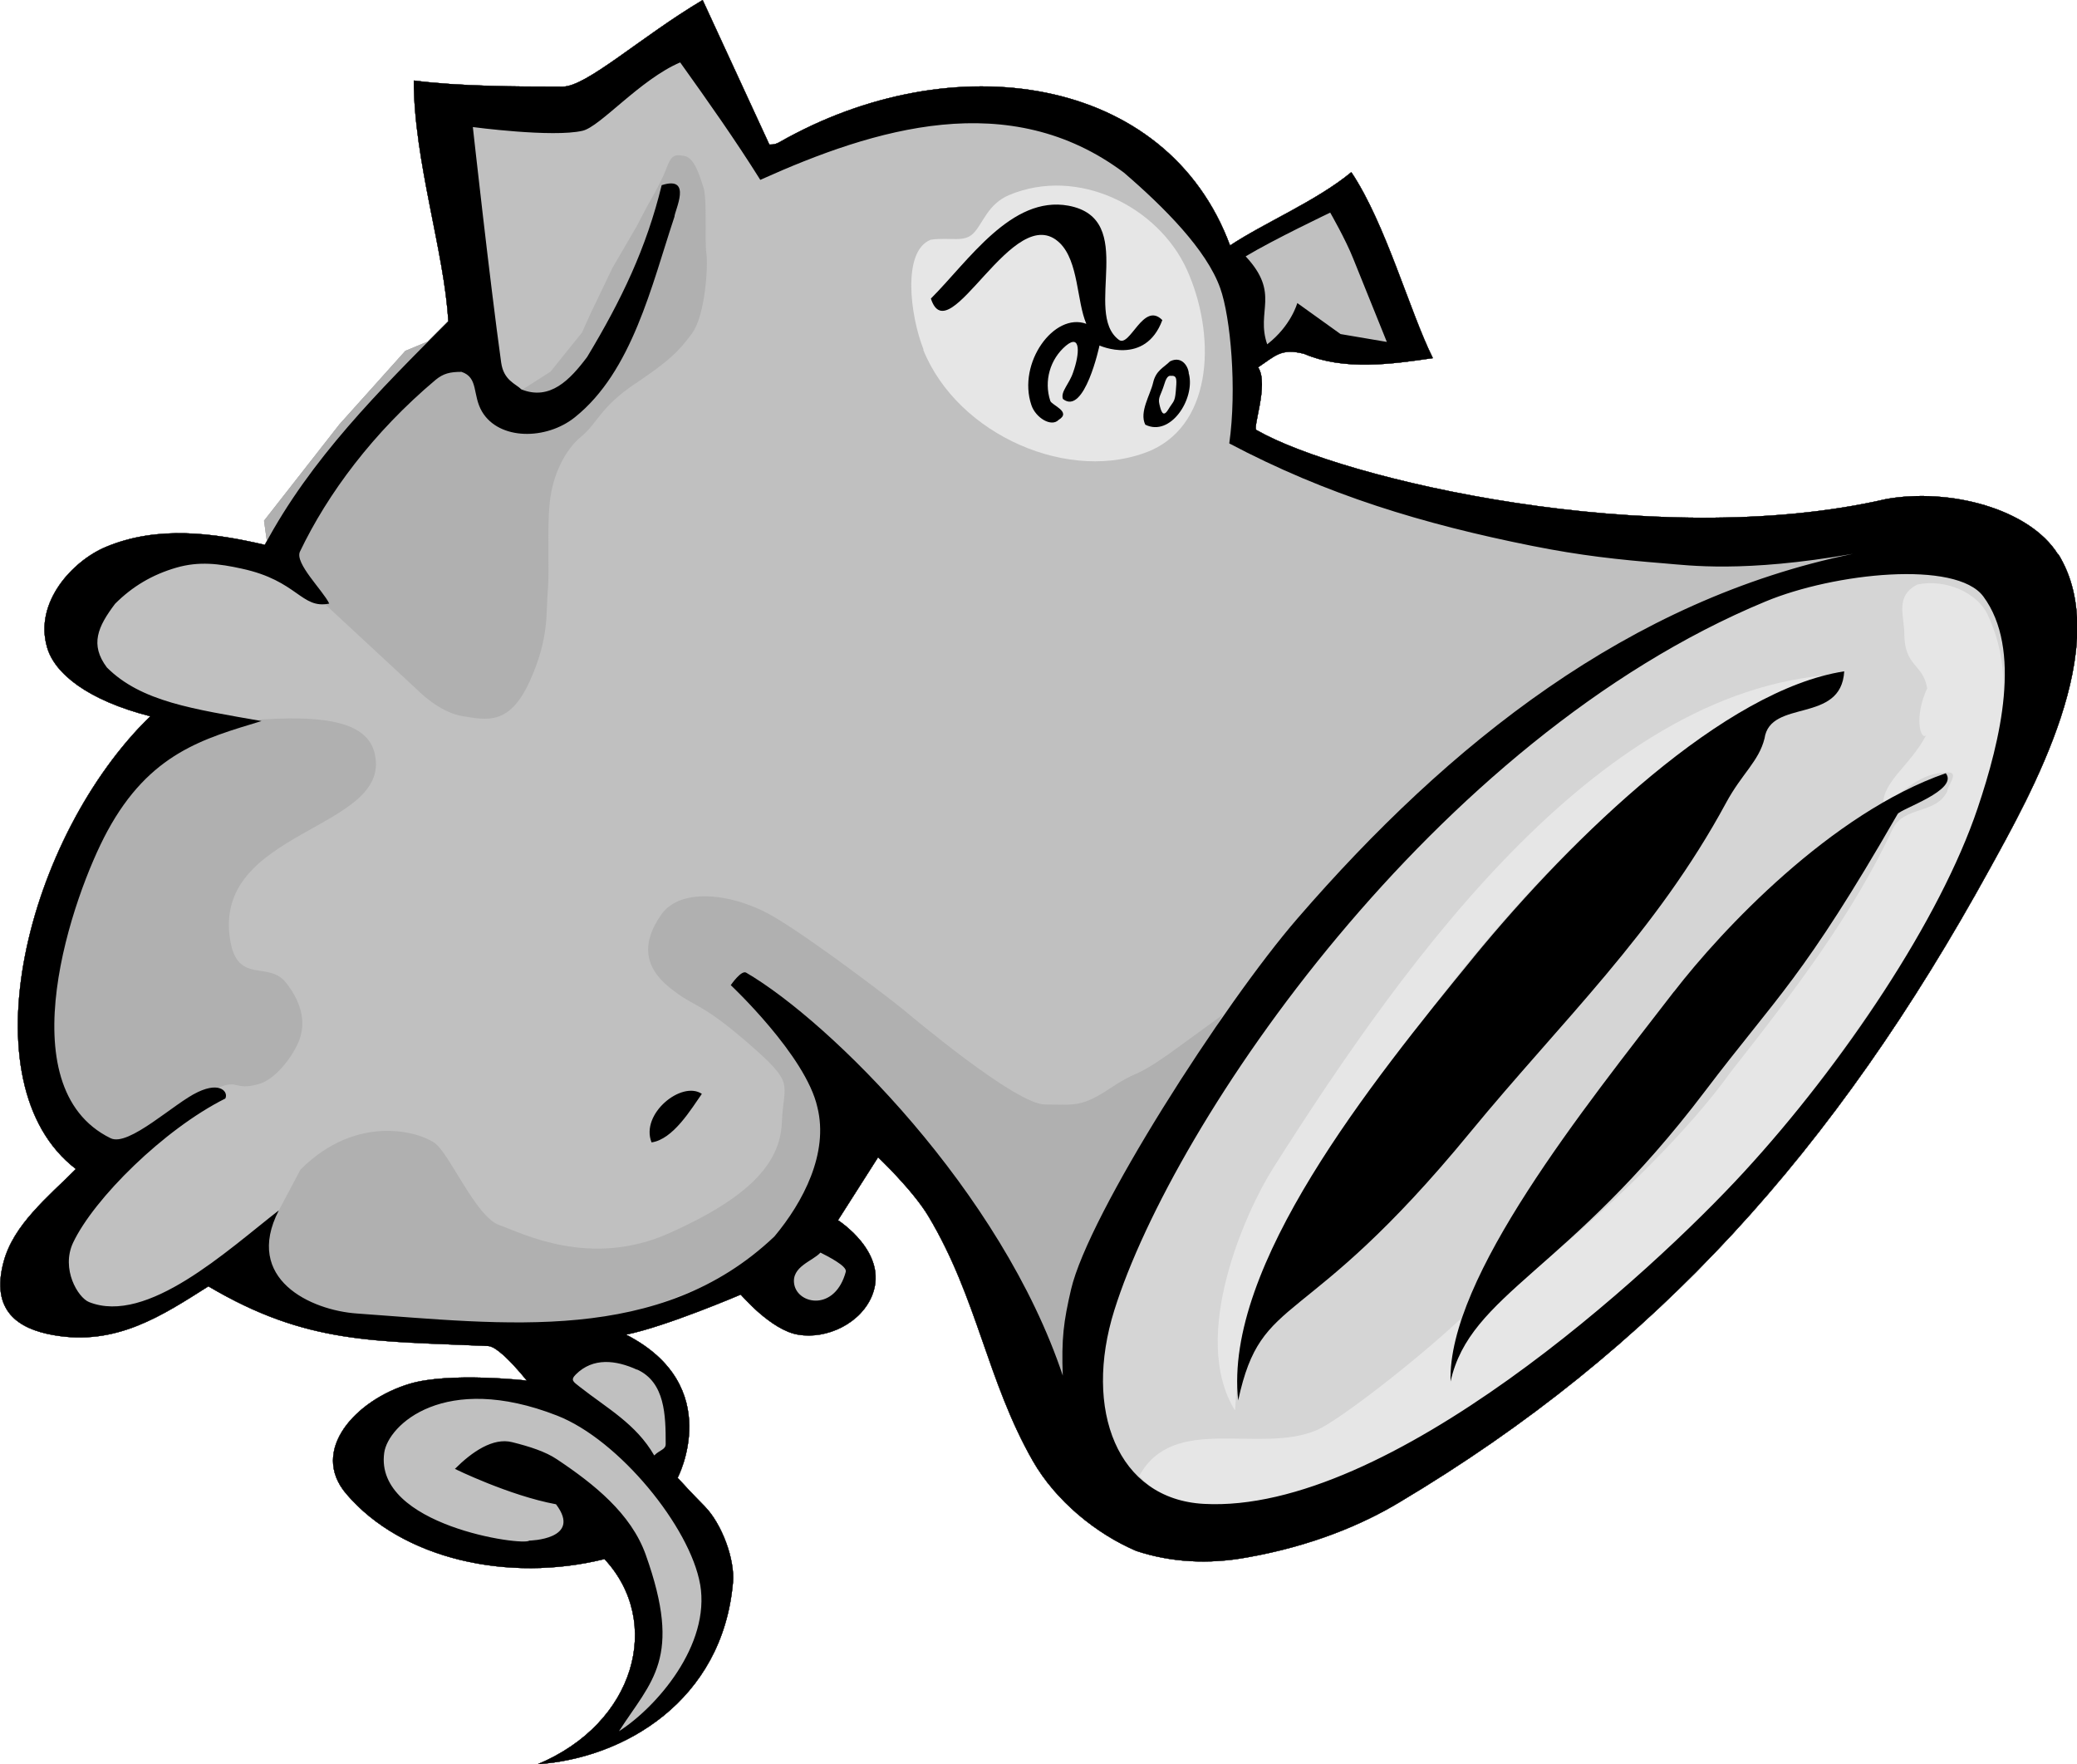
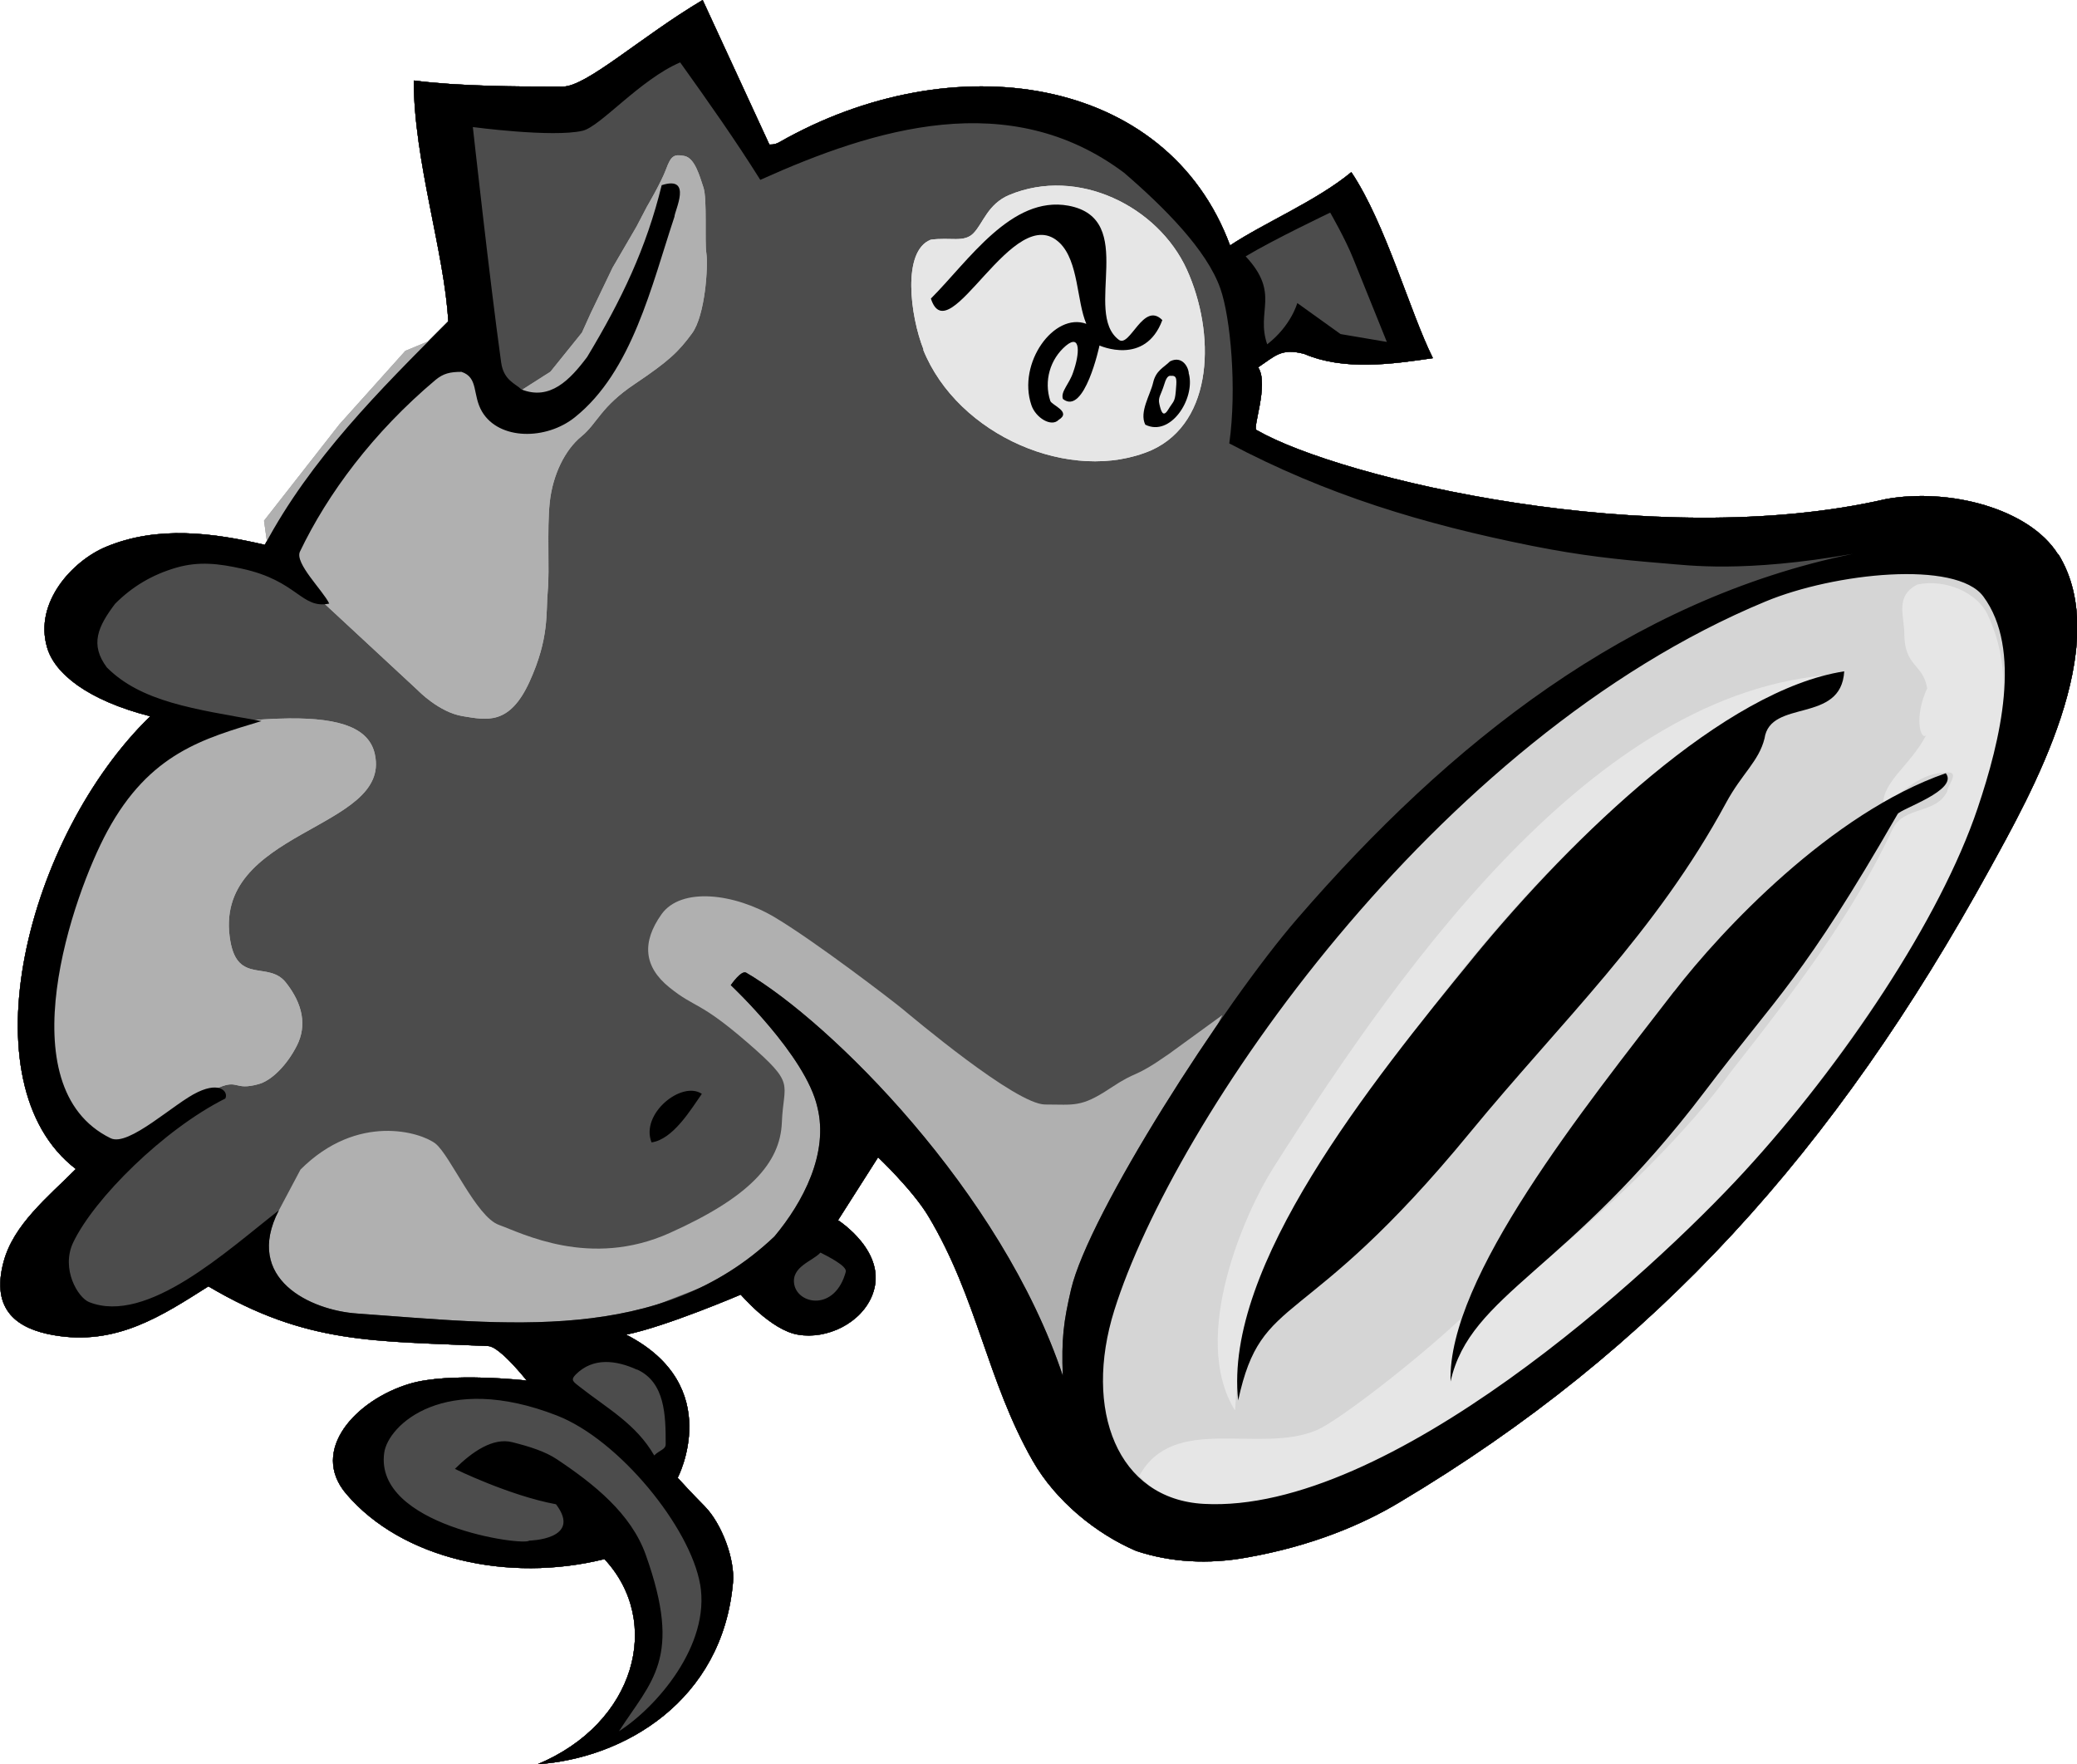
<svg xmlns="http://www.w3.org/2000/svg" width="73" height="62" viewBox="0 0 73 62" fill="none">
  <g style="mix-blend-mode:luminosity" clip-path="url(#clip0_4888_436)">
    <path d="M72.331 19.478C71.326 17.869 68.505 17.14 66.293 17.537C58.117 19.422 47.13 16.817 44.178 15.12C43.977 15.12 44.623 13.517 44.22 12.909C44.824 12.507 45.029 12.226 45.839 12.437C47.247 13.04 48.954 12.792 50.362 12.586C49.553 10.968 48.706 7.859 47.495 6.05C46.283 7.055 44.445 7.822 43.233 8.626C41.007 2.614 33.472 1.524 27.382 5.003C27.209 5.101 27.04 5.077 27.04 5.077L24.697 0C22.517 1.295 20.618 3.044 19.776 3.044C18.139 3.044 16.151 3.034 14.542 2.829C14.542 5.643 15.627 8.893 15.754 11.296C13.335 13.713 10.922 16.125 9.308 19.146C7.522 18.73 5.548 18.454 3.719 19.22C2.549 19.711 1.188 21.175 1.656 22.755C1.918 23.662 3.064 24.606 5.281 25.172C0.94 29.389 -1.249 38.081 2.666 41.082C1.661 42.088 0.477 43.037 0.127 44.341C-0.341 46.076 0.655 46.702 1.862 46.917C4.088 47.319 5.711 46.225 7.325 45.206C10.796 47.259 13.153 47.118 17.166 47.305C17.569 47.324 18.513 48.516 18.513 48.516C18.513 48.516 15.8 48.208 14.397 48.629C12.508 49.194 10.866 50.971 12.171 52.5C14.121 54.791 17.859 55.632 21.245 54.791C23.298 56.993 22.34 60.565 18.892 62C21.914 61.799 25.398 59.789 25.763 55.609C25.834 54.805 25.375 53.556 24.772 52.939C24.369 52.537 23.818 51.934 23.818 51.934C23.818 51.934 25.515 48.703 22.007 46.903C23.401 46.623 26.035 45.496 26.035 45.496C26.035 45.496 27.101 46.749 28.046 46.903C29.056 47.081 30.277 46.506 30.665 45.496C31.236 44.014 29.454 42.882 29.454 42.882L30.862 40.671C30.862 40.671 32.078 41.821 32.63 42.742C34.351 45.617 34.688 48.516 36.297 51.336C37.101 52.743 38.523 53.902 39.936 54.505C41.147 54.907 42.466 54.982 43.827 54.734C46.105 54.332 47.892 53.575 49.188 52.794C58.187 47.432 64.492 40.442 69.941 30.521C71.373 27.917 74.347 22.675 72.331 19.454L72.341 19.478H72.331ZM46.755 7.476C46.755 7.476 47.293 8.411 47.56 9.084L48.743 12.016L47.116 11.74L45.596 10.65C45.596 10.65 45.38 11.45 44.538 12.1C44.132 10.922 45.011 10.328 43.781 9.009C44.786 8.406 46.755 7.471 46.755 7.471V7.476ZM24.608 55.674C24.978 57.82 23.064 60.004 21.755 60.84C22.896 59.064 24 58.292 22.695 54.636C22.18 53.192 20.88 52.154 19.575 51.284C19.173 51.013 18.616 50.835 17.999 50.681C17.33 50.513 16.591 51.018 15.988 51.621C15.988 51.621 17.901 52.56 19.542 52.864C20.483 54.108 18.602 54.141 18.602 54.141C18.401 54.342 13.148 53.612 13.504 51.055C13.64 50.078 15.618 48.203 19.575 49.746C21.764 50.597 24.262 53.678 24.608 55.684V55.674ZM22.391 48.128C23.378 48.577 23.397 49.741 23.397 50.746C23.397 50.947 23.195 50.947 22.994 51.148C22.354 50.04 21.353 49.503 20.375 48.736C20.151 48.558 20.038 48.502 20.239 48.301C20.843 47.698 21.647 47.796 22.386 48.133L22.391 48.128ZM29.73 44.682C29.356 46.09 28.046 45.851 27.915 45.136C27.803 44.51 28.565 44.322 28.836 44.019C29.056 44.131 29.781 44.491 29.725 44.687L29.73 44.682ZM37.363 48.371C35.198 41.854 29.159 35.893 26.226 34.182C26.053 34.079 25.684 34.621 25.684 34.621C25.684 34.621 28.327 37.099 28.729 38.913C29.131 40.526 28.228 42.247 27.218 43.453C23.191 47.277 17.728 46.525 12.545 46.16C10.927 46.048 8.555 44.954 9.799 42.536C7.985 43.944 5.169 46.571 3.129 45.758C2.737 45.599 2.138 44.594 2.568 43.673C3.303 42.12 5.763 39.684 7.919 38.605C8.031 38.385 7.755 38.001 6.96 38.375C6.142 38.749 4.519 40.32 3.883 39.998C0.211 38.193 2.564 31.442 3.77 29.216C5.267 26.448 7.18 25.953 9.191 25.34C6.797 24.915 4.963 24.663 3.756 23.456C3.153 22.652 3.438 22.021 4.046 21.217C4.65 20.614 5.342 20.198 6.193 19.95C6.998 19.716 7.704 19.809 8.494 19.983C10.473 20.408 10.581 21.413 11.572 21.212C11.362 20.763 10.347 19.791 10.543 19.384C11.516 17.35 13.116 15.195 15.305 13.353C15.581 13.124 15.819 13.068 16.221 13.068C16.825 13.269 16.596 13.877 16.942 14.466C17.541 15.476 19.201 15.471 20.207 14.662C22.218 13.054 22.901 10.033 23.705 7.616C23.705 7.415 24.36 6.153 23.256 6.508C22.718 8.715 21.848 10.534 20.637 12.544C20.034 13.348 19.332 14.087 18.326 13.685C18.125 13.484 17.704 13.371 17.615 12.745C17.213 9.86 16.619 4.465 16.619 4.465C16.619 4.465 19.421 4.839 20.473 4.596C21.095 4.456 22.494 2.796 23.906 2.193C24.912 3.6 25.852 4.933 26.722 6.321C30.749 4.507 35.478 3.053 39.505 6.069C40.913 7.28 42.41 8.78 42.887 10.127C43.252 11.146 43.477 13.666 43.205 15.583C46.629 17.392 50.011 18.416 53.846 19.183C55.554 19.524 56.845 19.665 58.514 19.8C59.342 19.866 61.269 20.137 65.124 19.463C57.275 21.076 50.932 26.117 45.609 32.269C42.995 35.285 38.261 42.667 37.644 45.314C37.382 46.445 37.303 47.034 37.354 48.371H37.34H37.363ZM69.506 28.407C68.197 32.293 64.801 37.375 61.297 41.185C58.047 44.724 48.804 53.21 42.307 52.85C39.267 52.682 38.07 49.54 39.164 46.048C41.245 39.409 50.408 25.958 62.055 21.137C64.473 20.132 68.753 19.679 69.707 20.96C71.078 22.811 70.32 25.995 69.506 28.407Z" fill="#4C4C4C" />
    <path d="M72.331 19.478C71.326 17.869 68.505 17.14 66.293 17.537C58.117 19.422 47.13 16.817 44.178 15.12C43.977 15.12 44.623 13.517 44.22 12.909C44.824 12.507 45.029 12.226 45.839 12.437C47.247 13.04 48.954 12.792 50.362 12.586C49.553 10.968 48.706 7.859 47.495 6.05C46.283 7.055 44.445 7.822 43.233 8.626C41.007 2.614 33.472 1.524 27.382 5.003C27.209 5.101 27.04 5.077 27.04 5.077L24.697 0C22.517 1.295 20.618 3.044 19.776 3.044C18.139 3.044 16.151 3.034 14.542 2.829C14.542 5.643 15.627 8.893 15.754 11.296C13.335 13.713 10.922 16.125 9.308 19.146C7.522 18.73 5.548 18.454 3.719 19.22C2.549 19.711 1.188 21.175 1.656 22.755C1.918 23.662 3.064 24.606 5.281 25.172C0.94 29.389 -1.249 38.081 2.666 41.082C1.661 42.088 0.477 43.037 0.127 44.341C-0.341 46.076 0.655 46.702 1.862 46.917C4.088 47.319 5.711 46.225 7.325 45.206C10.796 47.259 13.153 47.118 17.166 47.305C17.569 47.324 18.513 48.516 18.513 48.516C18.513 48.516 15.8 48.208 14.397 48.629C12.508 49.194 10.866 50.971 12.171 52.5C14.121 54.791 17.859 55.632 21.245 54.791C23.298 56.993 22.34 60.565 18.892 62C21.914 61.799 25.398 59.789 25.763 55.609C25.834 54.805 25.375 53.556 24.772 52.939C24.369 52.537 23.818 51.934 23.818 51.934C23.818 51.934 25.515 48.703 22.007 46.903C23.401 46.623 26.035 45.496 26.035 45.496C26.035 45.496 27.101 46.749 28.046 46.903C29.056 47.081 30.277 46.506 30.665 45.496C31.236 44.014 29.454 42.882 29.454 42.882L30.862 40.671C30.862 40.671 32.078 41.821 32.63 42.742C34.351 45.617 34.688 48.516 36.297 51.336C37.101 52.743 38.523 53.902 39.936 54.505C41.147 54.907 42.466 54.982 43.827 54.734C46.105 54.332 47.892 53.575 49.188 52.794C58.187 47.432 64.492 40.442 69.941 30.521C71.373 27.917 74.347 22.675 72.331 19.454L72.341 19.478H72.331ZM69.516 28.407C68.206 32.293 64.81 37.375 61.307 41.185C58.056 44.724 48.813 53.21 42.317 52.85C39.276 52.682 38.079 49.54 39.173 46.048C41.255 39.409 50.418 25.958 62.065 21.137C64.483 20.132 68.763 19.679 69.717 20.96C71.087 22.811 70.329 25.995 69.516 28.407Z" fill="#4C4C4C" />
    <path d="M32.461 12.287C31.989 11.104 31.699 8.827 32.709 8.425C33.406 8.327 33.883 8.537 34.215 8.196C34.556 7.845 34.715 7.172 35.469 6.854C37.882 5.844 40.703 7.256 41.713 9.472C42.718 11.688 42.681 14.821 40.469 15.822C37.653 17.032 33.658 15.307 32.447 12.287H32.456H32.461Z" fill="#C0C0C0" />
    <path d="M66.929 22.25C66.929 21.647 66.592 20.941 67.396 20.539C68.402 20.338 69.483 20.833 69.847 21.577C72.429 26.879 65.787 35.93 61.624 40.928C57.943 45.346 52.695 49.414 47.059 52.032C44.842 52.836 41.858 53.879 40.043 51.864C41.254 49.652 44.285 51.12 46.287 50.255C47.059 49.919 49.744 47.838 51.33 46.356C50.927 47.16 57.831 41.868 60.853 37.641C63.07 34.827 65.114 32.143 66.526 29.123C66.929 28.319 68.037 28.623 68.439 27.814C68.439 27.613 68.874 27.145 68.472 27.145C67.466 27.145 67.027 27.786 66.19 28.253C66.19 27.449 67.13 26.911 67.7 25.836C67.499 26.037 67.265 25.195 67.733 24.19C67.597 23.316 66.929 23.452 66.929 22.245V22.25Z" fill="#C0C0C0" />
    <path d="M57.167 28.029C52.358 32.176 47.868 38.263 44.776 44.182C43.401 46.814 43.434 49.722 43.401 49.559C41.792 46.945 43.813 42.522 44.739 41.064C49.524 33.513 56.386 23.994 64.81 23.69C62.19 24.293 59.117 26.346 57.162 28.029H57.167Z" fill="#C0C0C0" />
    <path d="M10.562 41.101C12.564 39.1 14.79 39.787 15.305 40.189C15.819 40.592 16.736 42.761 17.536 43.046C18.335 43.331 20.735 44.589 23.537 43.331C26.338 42.074 27.424 40.877 27.48 39.446C27.536 38.015 27.994 38.132 26.278 36.645C24.561 35.159 24.449 35.444 23.532 34.705C22.615 33.967 22.559 33.106 23.247 32.134C23.934 31.161 25.819 31.39 27.246 32.246C28.677 33.102 31.357 35.159 31.703 35.444C32.05 35.729 35.703 38.815 36.732 38.815C37.761 38.815 37.99 38.927 39.019 38.245C40.048 37.562 39.763 37.959 41.077 37.043L42.962 35.673L40.277 40.989L38.163 46.702L37.48 49.101L35.081 45.674L33.939 42.934L31.881 41.218L30.567 39.904L29.426 41.162L27.653 44.075L20.454 46.875L15.482 46.763L11.142 46.366L8.798 44.425" fill="#B0B0B0" />
    <path d="M13.176 26.514C13.761 29.188 7.404 29.146 8.097 33.078C8.363 34.593 9.439 33.761 10.047 34.528C10.655 35.294 10.781 36.052 10.44 36.734C10.098 37.417 9.542 37.987 9.069 38.104C8.237 38.329 8.387 37.931 7.699 38.216C7.011 38.502 6.675 38.899 6.675 38.899L4.729 40.157L3.873 40.783L2.1 39.469L1.244 37.356L1.586 33.246L2.498 30.105L4.153 27.248L5.753 25.705L7.923 25.42C7.923 25.42 8.892 25.261 10.155 25.247C12.016 25.228 12.984 25.612 13.176 26.509V26.514Z" fill="#B0B0B0" />
    <path d="M10.019 19.931L14.687 24.261C14.687 24.261 15.426 25.032 16.263 25.168C17.1 25.303 17.905 25.504 18.611 23.957C19.317 22.409 19.182 21.539 19.252 20.773C19.322 20.006 19.219 18.627 19.322 17.654C19.425 16.682 19.86 15.807 20.431 15.34C21.001 14.872 21.104 14.302 22.311 13.493C23.518 12.684 23.855 12.352 24.322 11.716C24.79 11.081 24.893 9.337 24.827 8.902C24.762 8.467 24.86 6.99 24.724 6.588C24.589 6.186 24.421 5.55 24.051 5.48C23.681 5.409 23.583 5.48 23.41 5.947C23.237 6.415 22.741 7.256 22.741 7.256L22.372 7.962L21.53 9.407L20.758 11.015L20.454 11.688L19.346 13.063L18.34 13.704L17.302 13.905L16.193 12.161L15.22 11.927L14.247 12.329L11.932 14.91L9.28 18.299L9.415 19.272" fill="#B0B0B0" />
    <path d="M72.331 19.478C71.326 17.869 68.505 17.14 66.293 17.537C58.117 19.422 47.13 16.817 44.178 15.12C43.977 15.12 44.623 13.517 44.22 12.909C44.824 12.507 45.029 12.226 45.839 12.437C47.247 13.04 48.954 12.792 50.362 12.586C49.553 10.968 48.706 7.859 47.495 6.05C46.283 7.055 44.445 7.822 43.233 8.626C41.007 2.614 33.472 1.524 27.382 5.003C27.209 5.101 27.04 5.077 27.04 5.077L24.697 0C22.517 1.295 20.618 3.044 19.776 3.044C18.139 3.044 16.151 3.034 14.542 2.829C14.542 5.643 15.627 8.893 15.754 11.296C13.335 13.713 10.922 16.125 9.308 19.146C7.522 18.73 5.548 18.454 3.719 19.22C2.549 19.711 1.188 21.175 1.656 22.755C1.918 23.662 3.064 24.606 5.281 25.172C0.94 29.389 -1.249 38.081 2.666 41.082C1.661 42.088 0.477 43.037 0.127 44.341C-0.341 46.076 0.655 46.702 1.862 46.917C4.088 47.319 5.711 46.225 7.325 45.206C10.796 47.259 13.153 47.118 17.166 47.305C17.569 47.324 18.513 48.516 18.513 48.516C18.513 48.516 15.8 48.208 14.397 48.629C12.508 49.194 10.866 50.971 12.171 52.5C14.121 54.791 17.859 55.632 21.245 54.791C23.298 56.993 22.34 60.565 18.892 62C21.914 61.799 25.398 59.789 25.763 55.609C25.834 54.805 25.375 53.556 24.772 52.939C24.369 52.537 23.818 51.934 23.818 51.934C23.818 51.934 25.515 48.703 22.007 46.903C23.401 46.623 26.035 45.496 26.035 45.496C26.035 45.496 27.101 46.749 28.046 46.903C29.056 47.081 30.277 46.506 30.665 45.496C31.236 44.014 29.454 42.882 29.454 42.882L30.862 40.671C30.862 40.671 32.078 41.821 32.63 42.742C34.351 45.617 34.688 48.516 36.297 51.336C37.101 52.743 38.523 53.902 39.936 54.505C41.147 54.907 42.466 54.982 43.827 54.734C46.105 54.332 47.892 53.575 49.188 52.794C58.187 47.432 64.492 40.442 69.941 30.521C71.373 27.917 74.347 22.675 72.331 19.454L72.341 19.478H72.331ZM46.755 7.476C46.755 7.476 47.293 8.411 47.56 9.084L48.743 12.016L47.116 11.74L45.596 10.65C45.596 10.65 45.38 11.45 44.538 12.1C44.132 10.922 45.011 10.328 43.781 9.009C44.786 8.406 46.755 7.471 46.755 7.471V7.476ZM24.608 55.674C24.978 57.82 23.064 60.004 21.755 60.84C22.896 59.064 24 58.292 22.695 54.636C22.18 53.192 20.88 52.154 19.575 51.284C19.173 51.013 18.616 50.835 17.999 50.681C17.33 50.513 16.591 51.018 15.988 51.621C15.988 51.621 17.901 52.56 19.542 52.864C20.483 54.108 18.602 54.141 18.602 54.141C18.401 54.342 13.148 53.612 13.504 51.055C13.64 50.078 15.618 48.203 19.575 49.746C21.764 50.597 24.262 53.678 24.608 55.684V55.674ZM22.391 48.128C23.378 48.577 23.397 49.741 23.397 50.746C23.397 50.947 23.195 50.947 22.994 51.148C22.354 50.04 21.353 49.503 20.375 48.736C20.151 48.558 20.038 48.502 20.239 48.301C20.843 47.698 21.647 47.796 22.386 48.133L22.391 48.128ZM29.73 44.682C29.356 46.09 28.046 45.851 27.915 45.136C27.803 44.51 28.565 44.322 28.836 44.019C29.056 44.131 29.781 44.491 29.725 44.687L29.73 44.682ZM37.363 48.371C35.198 41.854 29.159 35.893 26.226 34.182C26.053 34.079 25.684 34.621 25.684 34.621C25.684 34.621 28.327 37.099 28.729 38.913C29.131 40.526 28.228 42.247 27.218 43.453C23.191 47.277 17.728 46.525 12.545 46.16C10.927 46.048 8.555 44.954 9.799 42.536C7.985 43.944 5.169 46.571 3.129 45.758C2.737 45.599 2.138 44.594 2.568 43.673C3.303 42.12 5.763 39.684 7.919 38.605C8.031 38.385 7.755 38.001 6.96 38.375C6.142 38.749 4.519 40.32 3.883 39.998C0.211 38.193 2.564 31.442 3.77 29.216C5.267 26.448 7.18 25.953 9.191 25.34C6.797 24.915 4.963 24.663 3.756 23.456C3.153 22.652 3.438 22.021 4.046 21.217C4.65 20.614 5.342 20.198 6.193 19.95C6.998 19.716 7.704 19.809 8.494 19.983C10.473 20.408 10.581 21.413 11.572 21.212C11.362 20.763 10.347 19.791 10.543 19.384C11.516 17.35 13.116 15.195 15.305 13.353C15.581 13.124 15.819 13.068 16.221 13.068C16.825 13.269 16.596 13.877 16.942 14.466C17.541 15.476 19.201 15.471 20.207 14.662C22.218 13.054 22.901 10.033 23.705 7.616C23.705 7.415 24.36 6.153 23.256 6.508C22.718 8.715 21.848 10.534 20.637 12.544C20.034 13.348 19.332 14.087 18.326 13.685C18.125 13.484 17.704 13.371 17.615 12.745C17.213 9.86 16.619 4.465 16.619 4.465C16.619 4.465 19.421 4.839 20.473 4.596C21.095 4.456 22.494 2.796 23.906 2.193C24.912 3.6 25.852 4.933 26.722 6.321C30.749 4.507 35.478 3.053 39.505 6.069C40.913 7.28 42.41 8.78 42.887 10.127C43.252 11.146 43.477 13.666 43.205 15.583C46.629 17.392 50.011 18.416 53.846 19.183C55.554 19.524 56.845 19.665 58.514 19.8C59.342 19.866 61.269 20.137 65.124 19.463C57.275 21.076 50.932 26.117 45.609 32.269C42.995 35.285 38.261 42.667 37.644 45.314C37.382 46.445 37.303 47.034 37.354 48.371H37.34H37.363ZM69.506 28.407C68.197 32.293 64.801 37.375 61.297 41.185C58.047 44.724 48.804 53.21 42.307 52.85C39.267 52.682 38.07 49.54 39.164 46.048C41.245 39.409 50.408 25.958 62.055 21.137C64.473 20.132 68.753 19.679 69.707 20.96C71.078 22.811 70.32 25.995 69.506 28.407Z" fill="#4C4C4C" />
    <path d="M72.331 19.478C71.326 17.869 68.505 17.14 66.293 17.537C58.117 19.422 47.13 16.817 44.178 15.12C43.977 15.12 44.623 13.517 44.22 12.909C44.824 12.507 45.029 12.226 45.839 12.437C47.247 13.04 48.954 12.792 50.362 12.586C49.553 10.968 48.706 7.859 47.495 6.05C46.283 7.055 44.445 7.822 43.233 8.626C41.007 2.614 33.472 1.524 27.382 5.003C27.209 5.101 27.04 5.077 27.04 5.077L24.697 0C22.517 1.295 20.618 3.044 19.776 3.044C18.139 3.044 16.151 3.034 14.542 2.829C14.542 5.643 15.627 8.893 15.754 11.296C13.335 13.713 10.922 16.125 9.308 19.146C7.522 18.73 5.548 18.454 3.719 19.22C2.549 19.711 1.188 21.175 1.656 22.755C1.918 23.662 3.064 24.606 5.281 25.172C0.94 29.389 -1.249 38.081 2.666 41.082C1.661 42.088 0.477 43.037 0.127 44.341C-0.341 46.076 0.655 46.702 1.862 46.917C4.088 47.319 5.711 46.225 7.325 45.206C10.796 47.259 13.153 47.118 17.166 47.305C17.569 47.324 18.513 48.516 18.513 48.516C18.513 48.516 15.8 48.208 14.397 48.629C12.508 49.194 10.866 50.971 12.171 52.5C14.121 54.791 17.859 55.632 21.245 54.791C23.298 56.993 22.34 60.565 18.892 62C21.914 61.799 25.398 59.789 25.763 55.609C25.834 54.805 25.375 53.556 24.772 52.939C24.369 52.537 23.818 51.934 23.818 51.934C23.818 51.934 25.515 48.703 22.007 46.903C23.401 46.623 26.035 45.496 26.035 45.496C26.035 45.496 27.101 46.749 28.046 46.903C29.056 47.081 30.277 46.506 30.665 45.496C31.236 44.014 29.454 42.882 29.454 42.882L30.862 40.671C30.862 40.671 32.078 41.821 32.63 42.742C34.351 45.617 34.688 48.516 36.297 51.336C37.101 52.743 38.523 53.902 39.936 54.505C41.147 54.907 42.466 54.982 43.827 54.734C46.105 54.332 47.892 53.575 49.188 52.794C58.187 47.432 64.492 40.442 69.941 30.521C71.373 27.917 74.347 22.675 72.331 19.454L72.341 19.478H72.331ZM69.516 28.407C68.206 32.293 64.81 37.375 61.307 41.185C58.056 44.724 48.813 53.21 42.317 52.85C39.276 52.682 38.079 49.54 39.173 46.048C41.255 39.409 50.418 25.958 62.065 21.137C64.483 20.132 68.763 19.679 69.717 20.96C71.087 22.811 70.329 25.995 69.516 28.407Z" fill="#4C4C4C" />
    <path d="M32.461 12.287C31.989 11.104 31.699 8.827 32.709 8.425C33.406 8.327 33.883 8.537 34.215 8.196C34.556 7.845 34.715 7.172 35.469 6.854C37.882 5.844 40.703 7.256 41.713 9.472C42.718 11.688 42.681 14.821 40.469 15.822C37.653 17.032 33.658 15.307 32.447 12.287H32.456H32.461Z" fill="#E6E6E6" />
    <path d="M66.929 22.25C66.929 21.647 66.592 20.941 67.396 20.539C68.402 20.338 69.483 20.833 69.847 21.577C72.429 26.879 65.787 35.93 61.624 40.928C57.943 45.346 52.695 49.414 47.059 52.032C44.842 52.836 41.858 53.879 40.043 51.864C41.254 49.652 44.285 51.12 46.287 50.255C47.059 49.919 49.744 47.838 51.33 46.356C50.927 47.16 57.831 41.868 60.853 37.641C63.07 34.827 65.114 32.143 66.526 29.123C66.929 28.319 68.037 28.623 68.439 27.814C68.439 27.613 68.874 27.145 68.472 27.145C67.466 27.145 67.027 27.786 66.19 28.253C66.19 27.449 67.13 26.911 67.7 25.836C67.499 26.037 67.265 25.195 67.733 24.19C67.597 23.316 66.929 23.452 66.929 22.245V22.25Z" fill="#E6E6E6" />
    <path d="M57.167 28.029C52.358 32.176 47.868 38.263 44.776 44.182C43.401 46.814 43.434 49.722 43.401 49.559C41.792 46.945 43.813 42.522 44.739 41.064C49.524 33.513 56.386 23.994 64.81 23.69C62.19 24.293 59.117 26.346 57.162 28.029H57.167Z" fill="#646464" />
    <path d="M10.562 41.101C12.564 39.1 14.79 39.787 15.305 40.189C15.819 40.592 16.736 42.761 17.536 43.046C18.335 43.331 20.735 44.589 23.537 43.331C26.338 42.074 27.424 40.877 27.48 39.446C27.536 38.015 27.994 38.132 26.278 36.645C24.561 35.159 24.449 35.444 23.532 34.705C22.615 33.967 22.559 33.106 23.247 32.134C23.934 31.161 25.819 31.39 27.246 32.246C28.677 33.102 31.357 35.159 31.703 35.444C32.05 35.729 35.703 38.815 36.732 38.815C37.761 38.815 37.99 38.927 39.019 38.245C40.048 37.562 39.763 37.959 41.077 37.043L42.962 35.673L40.277 40.989L38.163 46.702L37.48 49.101L35.081 45.674L33.939 42.934L31.881 41.218L30.567 39.904L29.426 41.162L27.653 44.075L20.454 46.875L15.482 46.763L11.142 46.366L8.798 44.425" fill="#B0B0B0" />
    <path d="M13.176 26.514C13.761 29.188 7.404 29.146 8.097 33.078C8.363 34.593 9.439 33.761 10.047 34.528C10.655 35.294 10.781 36.052 10.44 36.734C10.098 37.417 9.542 37.987 9.069 38.104C8.237 38.329 8.387 37.931 7.699 38.216C7.011 38.502 6.675 38.899 6.675 38.899L4.729 40.157L3.873 40.783L2.1 39.469L1.244 37.356L1.586 33.246L2.498 30.105L4.153 27.248L5.753 25.705L7.923 25.42C7.923 25.42 8.892 25.261 10.155 25.247C12.016 25.228 12.984 25.612 13.176 26.509V26.514Z" fill="#B0B0B0" />
    <path d="M10.019 19.931L14.687 24.261C14.687 24.261 15.426 25.032 16.263 25.168C17.1 25.303 17.905 25.504 18.611 23.957C19.317 22.409 19.182 21.539 19.252 20.773C19.322 20.006 19.219 18.627 19.322 17.654C19.425 16.682 19.86 15.807 20.431 15.34C21.001 14.872 21.104 14.302 22.311 13.493C23.518 12.684 23.855 12.352 24.322 11.716C24.79 11.081 24.893 9.337 24.827 8.902C24.762 8.467 24.86 6.99 24.724 6.588C24.589 6.186 24.421 5.55 24.051 5.48C23.681 5.409 23.583 5.48 23.41 5.947C23.237 6.415 22.741 7.256 22.741 7.256L22.372 7.962L21.53 9.407L20.758 11.015L20.454 11.688L19.346 13.063L18.34 13.704L17.302 13.905L16.193 12.161L15.22 11.927L14.247 12.329L11.932 14.91L9.28 18.299L9.415 19.272" fill="#B0B0B0" />
    <path d="M72.331 19.478C71.326 17.869 68.505 17.14 66.293 17.537C58.117 19.422 47.13 16.817 44.178 15.12C43.977 15.12 44.623 13.517 44.22 12.909C44.824 12.507 45.029 12.226 45.839 12.437C47.247 13.04 48.954 12.792 50.362 12.586C49.553 10.968 48.706 7.859 47.495 6.05C46.283 7.055 44.445 7.822 43.233 8.626C41.007 2.614 33.472 1.524 27.382 5.003C27.209 5.101 27.04 5.077 27.04 5.077L24.697 0C22.517 1.295 20.618 3.044 19.776 3.044C18.139 3.044 16.151 3.034 14.542 2.829C14.542 5.643 15.627 8.893 15.754 11.296C13.335 13.713 10.922 16.125 9.308 19.146C7.522 18.73 5.548 18.454 3.719 19.22C2.549 19.711 1.188 21.175 1.656 22.755C1.918 23.662 3.064 24.606 5.281 25.172C0.94 29.389 -1.249 38.081 2.666 41.082C1.661 42.088 0.477 43.037 0.127 44.341C-0.341 46.076 0.655 46.702 1.862 46.917C4.088 47.319 5.711 46.225 7.325 45.206C10.796 47.259 13.153 47.118 17.166 47.305C17.569 47.324 18.513 48.516 18.513 48.516C18.513 48.516 15.8 48.208 14.397 48.629C12.508 49.194 10.866 50.971 12.171 52.5C14.121 54.791 17.859 55.632 21.245 54.791C23.298 56.993 22.34 60.565 18.892 62C21.914 61.799 25.398 59.789 25.763 55.609C25.834 54.805 25.375 53.556 24.772 52.939C24.369 52.537 23.818 51.934 23.818 51.934C23.818 51.934 25.515 48.703 22.007 46.903C23.401 46.623 26.035 45.496 26.035 45.496C26.035 45.496 27.101 46.749 28.046 46.903C29.056 47.081 30.277 46.506 30.665 45.496C31.236 44.014 29.454 42.882 29.454 42.882L30.862 40.671C30.862 40.671 32.078 41.821 32.63 42.742C34.351 45.617 34.688 48.516 36.297 51.336C37.101 52.743 38.523 53.902 39.936 54.505C41.147 54.907 42.466 54.982 43.827 54.734C46.105 54.332 47.892 53.575 49.188 52.794C58.187 47.432 64.492 40.442 69.941 30.521C71.373 27.917 74.347 22.675 72.331 19.454L72.341 19.478H72.331ZM46.755 7.476C46.755 7.476 47.293 8.411 47.56 9.084L48.743 12.016L47.116 11.74L45.596 10.65C45.596 10.65 45.38 11.45 44.538 12.1C44.132 10.922 45.011 10.328 43.781 9.009C44.786 8.406 46.755 7.471 46.755 7.471V7.476ZM24.608 55.674C24.978 57.82 23.064 60.004 21.755 60.84C22.896 59.064 24 58.292 22.695 54.636C22.18 53.192 20.88 52.154 19.575 51.284C19.173 51.013 18.616 50.835 17.999 50.681C17.33 50.513 16.591 51.018 15.988 51.621C15.988 51.621 17.901 52.56 19.542 52.864C20.483 54.108 18.602 54.141 18.602 54.141C18.401 54.342 13.148 53.612 13.504 51.055C13.64 50.078 15.618 48.203 19.575 49.746C21.764 50.597 24.262 53.678 24.608 55.684V55.674ZM22.391 48.128C23.378 48.577 23.397 49.741 23.397 50.746C23.397 50.947 23.195 50.947 22.994 51.148C22.354 50.04 21.353 49.503 20.375 48.736C20.151 48.558 20.038 48.502 20.239 48.301C20.843 47.698 21.647 47.796 22.386 48.133L22.391 48.128ZM29.73 44.682C29.356 46.09 28.046 45.851 27.915 45.136C27.803 44.51 28.565 44.322 28.836 44.019C29.056 44.131 29.781 44.491 29.725 44.687L29.73 44.682ZM37.363 48.371C35.198 41.854 29.159 35.893 26.226 34.182C26.053 34.079 25.684 34.621 25.684 34.621C25.684 34.621 28.327 37.099 28.729 38.913C29.131 40.526 28.228 42.247 27.218 43.453C23.191 47.277 17.728 46.525 12.545 46.16C10.927 46.048 8.555 44.954 9.799 42.536C7.985 43.944 5.169 46.571 3.129 45.758C2.737 45.599 2.138 44.594 2.568 43.673C3.303 42.12 5.763 39.684 7.919 38.605C8.031 38.385 7.755 38.001 6.96 38.375C6.142 38.749 4.519 40.32 3.883 39.998C0.211 38.193 2.564 31.442 3.77 29.216C5.267 26.448 7.18 25.953 9.191 25.34C6.797 24.915 4.963 24.663 3.756 23.456C3.153 22.652 3.438 22.021 4.046 21.217C4.65 20.614 5.342 20.198 6.193 19.95C6.998 19.716 7.704 19.809 8.494 19.983C10.473 20.408 10.581 21.413 11.572 21.212C11.362 20.763 10.347 19.791 10.543 19.384C11.516 17.35 13.116 15.195 15.305 13.353C15.581 13.124 15.819 13.068 16.221 13.068C16.825 13.269 16.596 13.877 16.942 14.466C17.541 15.476 19.201 15.471 20.207 14.662C22.218 13.054 22.901 10.033 23.705 7.616C23.705 7.415 24.36 6.153 23.256 6.508C22.718 8.715 21.848 10.534 20.637 12.544C20.034 13.348 19.332 14.087 18.326 13.685C18.125 13.484 17.704 13.371 17.615 12.745C17.213 9.86 16.619 4.465 16.619 4.465C16.619 4.465 19.421 4.839 20.473 4.596C21.095 4.456 22.494 2.796 23.906 2.193C24.912 3.6 25.852 4.933 26.722 6.321C30.749 4.507 35.478 3.053 39.505 6.069C40.913 7.28 42.41 8.78 42.887 10.127C43.252 11.146 43.477 13.666 43.205 15.583C46.629 17.392 50.011 18.416 53.846 19.183C55.554 19.524 56.845 19.665 58.514 19.8C59.342 19.866 61.269 20.137 65.124 19.463C57.275 21.076 50.932 26.117 45.609 32.269C42.995 35.285 38.261 42.667 37.644 45.314C37.382 46.445 37.303 47.034 37.354 48.371H37.34H37.363ZM69.506 28.407C68.197 32.293 64.801 37.375 61.297 41.185C58.047 44.724 48.804 53.21 42.307 52.85C39.267 52.682 38.07 49.54 39.164 46.048C41.245 39.409 50.408 25.958 62.055 21.137C64.473 20.132 68.753 19.679 69.707 20.96C71.078 22.811 70.32 25.995 69.506 28.407Z" fill="#4C4C4C" />
-     <path d="M72.331 19.478C71.326 17.869 68.505 17.14 66.293 17.537C58.117 19.422 47.13 16.817 44.178 15.12C43.977 15.12 44.623 13.517 44.22 12.909C44.824 12.507 45.029 12.226 45.839 12.437C47.247 13.04 48.954 12.792 50.362 12.586C49.553 10.968 48.706 7.859 47.495 6.05C46.283 7.055 44.445 7.822 43.233 8.626C41.007 2.614 33.472 1.524 27.382 5.003C27.209 5.101 27.04 5.077 27.04 5.077L24.697 0C22.517 1.295 20.618 3.044 19.776 3.044C18.139 3.044 16.151 3.034 14.542 2.829C14.542 5.643 15.627 8.893 15.754 11.296C13.335 13.713 10.922 16.125 9.308 19.146C7.522 18.73 5.548 18.454 3.719 19.22C2.549 19.711 1.188 21.175 1.656 22.755C1.918 23.662 3.064 24.606 5.281 25.172C0.94 29.389 -1.249 38.081 2.666 41.082C1.661 42.088 0.477 43.037 0.127 44.341C-0.341 46.076 0.655 46.702 1.862 46.917C4.088 47.319 5.711 46.225 7.325 45.206C10.796 47.259 13.153 47.118 17.166 47.305C17.569 47.324 18.513 48.516 18.513 48.516C18.513 48.516 15.8 48.208 14.397 48.629C12.508 49.194 10.866 50.971 12.171 52.5C14.121 54.791 17.859 55.632 21.245 54.791C23.298 56.993 22.34 60.565 18.892 62C21.914 61.799 25.398 59.789 25.763 55.609C25.834 54.805 25.375 53.556 24.772 52.939C24.369 52.537 23.818 51.934 23.818 51.934C23.818 51.934 25.515 48.703 22.007 46.903C23.401 46.623 26.035 45.496 26.035 45.496C26.035 45.496 27.101 46.749 28.046 46.903C29.056 47.081 30.277 46.506 30.665 45.496C31.236 44.014 29.454 42.882 29.454 42.882L30.862 40.671C30.862 40.671 32.078 41.821 32.63 42.742C34.351 45.617 34.688 48.516 36.297 51.336C37.101 52.743 38.523 53.902 39.936 54.505C41.147 54.907 42.466 54.982 43.827 54.734C46.105 54.332 47.892 53.575 49.188 52.794C58.187 47.432 64.492 40.442 69.941 30.521C71.373 27.917 74.347 22.675 72.331 19.454L72.341 19.478H72.331ZM69.516 28.407C68.206 32.293 64.81 37.375 61.307 41.185C58.056 44.724 48.813 53.21 42.317 52.85C39.276 52.682 38.079 49.54 39.173 46.048C41.255 39.409 50.418 25.958 62.065 21.137C64.483 20.132 68.763 19.679 69.717 20.96C71.087 22.811 70.329 25.995 69.516 28.407Z" fill="#C0C0C0" />
    <path d="M39.776 52.883C42.836 56.231 53.219 51.611 61.306 42.064C69.314 32.611 73.206 22.75 70.904 19.978C68.884 17.547 56.55 20.749 47.765 30.867C39.566 40.306 35.787 48.507 39.776 52.883Z" fill="#D5D5D5" />
    <path d="M32.461 12.287C31.989 11.104 31.699 8.827 32.709 8.425C33.406 8.327 33.883 8.537 34.215 8.196C34.556 7.845 34.715 7.172 35.469 6.854C37.882 5.844 40.703 7.256 41.713 9.472C42.718 11.688 42.681 14.821 40.469 15.822C37.653 17.032 33.658 15.307 32.447 12.287H32.456H32.461Z" fill="#E6E6E6" />
    <path d="M66.929 22.25C66.929 21.647 66.592 20.941 67.396 20.539C68.402 20.338 69.483 20.833 69.847 21.577C72.429 26.879 65.787 35.93 61.624 40.928C57.943 45.346 52.695 49.414 47.059 52.032C44.842 52.836 41.858 53.879 40.043 51.864C41.254 49.652 44.285 51.12 46.287 50.255C47.059 49.919 49.744 47.838 51.33 46.356C50.927 47.16 57.831 41.868 60.853 37.641C63.07 34.827 65.114 32.143 66.526 29.123C66.929 28.319 68.037 28.623 68.439 27.814C68.439 27.613 68.874 27.145 68.472 27.145C67.466 27.145 67.027 27.786 66.19 28.253C66.19 27.449 67.13 26.911 67.7 25.836C67.499 26.037 67.265 25.195 67.733 24.19C67.597 23.316 66.929 23.452 66.929 22.245V22.25Z" fill="#E6E6E6" />
    <path d="M57.167 28.029C52.358 32.176 47.868 38.263 44.776 44.182C43.401 46.814 43.434 49.722 43.401 49.559C41.792 46.945 43.813 42.522 44.739 41.064C49.524 33.513 56.386 23.994 64.81 23.69C62.19 24.293 59.117 26.346 57.162 28.029H57.167Z" fill="#E6E6E6" />
-     <path d="M10.562 41.101C12.564 39.1 14.79 39.787 15.305 40.189C15.819 40.592 16.736 42.761 17.536 43.046C18.335 43.331 20.735 44.589 23.537 43.331C26.338 42.074 27.424 40.877 27.48 39.446C27.536 38.015 27.994 38.132 26.278 36.645C24.561 35.159 24.449 35.444 23.532 34.705C22.615 33.967 22.559 33.106 23.247 32.134C23.934 31.161 25.819 31.39 27.246 32.246C28.677 33.102 31.357 35.159 31.703 35.444C32.05 35.729 35.703 38.815 36.732 38.815C37.761 38.815 37.99 38.927 39.019 38.245C40.048 37.562 39.763 37.959 41.077 37.043L42.962 35.673L40.277 40.989L38.163 46.702L37.48 49.101L35.081 45.674L33.939 42.934L31.881 41.218L30.567 39.904L29.426 41.162L27.653 44.075L20.454 46.875L15.482 46.763L11.142 46.366L8.798 44.425" fill="#B0B0B0" />
    <path d="M13.176 26.514C13.761 29.188 7.404 29.146 8.097 33.078C8.363 34.593 9.439 33.761 10.047 34.528C10.655 35.294 10.781 36.052 10.44 36.734C10.098 37.417 9.542 37.987 9.069 38.104C8.237 38.329 8.387 37.931 7.699 38.216C7.011 38.502 6.675 38.899 6.675 38.899L4.729 40.157L3.873 40.783L2.1 39.469L1.244 37.356L1.586 33.246L2.498 30.105L4.153 27.248L5.753 25.705L7.923 25.42C7.923 25.42 8.892 25.261 10.155 25.247C12.016 25.228 12.984 25.612 13.176 26.509V26.514Z" fill="#B0B0B0" />
    <path d="M10.019 19.931L14.687 24.261C14.687 24.261 15.426 25.032 16.263 25.168C17.1 25.303 17.905 25.504 18.611 23.957C19.317 22.409 19.182 21.539 19.252 20.773C19.322 20.006 19.219 18.627 19.322 17.654C19.425 16.682 19.86 15.807 20.431 15.34C21.001 14.872 21.104 14.302 22.311 13.493C23.518 12.684 23.855 12.352 24.322 11.716C24.79 11.081 24.893 9.337 24.827 8.902C24.762 8.467 24.86 6.99 24.724 6.588C24.589 6.186 24.421 5.55 24.051 5.48C23.681 5.409 23.583 5.48 23.41 5.947C23.237 6.415 22.741 7.256 22.741 7.256L22.372 7.962L21.53 9.407L20.758 11.015L20.454 11.688L19.346 13.063L18.34 13.704L17.302 13.905L16.193 12.161L15.22 11.927L14.247 12.329L11.932 14.91L9.28 18.299L9.415 19.272" fill="#B0B0B0" />
    <path d="M72.331 19.478C71.326 17.869 68.505 17.14 66.293 17.537C58.117 19.422 47.13 16.817 44.178 15.12C43.977 15.12 44.623 13.517 44.22 12.909C44.824 12.507 45.029 12.226 45.839 12.437C47.247 13.04 48.954 12.792 50.362 12.586C49.553 10.968 48.706 7.859 47.495 6.05C46.283 7.055 44.445 7.822 43.233 8.626C41.007 2.614 33.472 1.524 27.382 5.003C27.209 5.101 27.04 5.077 27.04 5.077L24.697 0C22.517 1.295 20.618 3.044 19.776 3.044C18.139 3.044 16.151 3.034 14.542 2.829C14.542 5.643 15.627 8.893 15.754 11.296C13.335 13.713 10.922 16.125 9.308 19.146C7.522 18.73 5.548 18.454 3.719 19.22C2.549 19.711 1.188 21.175 1.656 22.755C1.918 23.662 3.064 24.606 5.281 25.172C0.94 29.389 -1.249 38.081 2.666 41.082C1.661 42.088 0.477 43.037 0.127 44.341C-0.341 46.076 0.655 46.702 1.862 46.917C4.088 47.319 5.711 46.225 7.325 45.206C10.796 47.259 13.153 47.118 17.166 47.305C17.569 47.324 18.513 48.516 18.513 48.516C18.513 48.516 15.8 48.208 14.397 48.629C12.508 49.194 10.866 50.971 12.171 52.5C14.121 54.791 17.859 55.632 21.245 54.791C23.298 56.993 22.34 60.565 18.892 62C21.914 61.799 25.398 59.789 25.763 55.609C25.834 54.805 25.375 53.556 24.772 52.939C24.369 52.537 23.818 51.934 23.818 51.934C23.818 51.934 25.515 48.703 22.007 46.903C23.401 46.623 26.035 45.496 26.035 45.496C26.035 45.496 27.101 46.749 28.046 46.903C29.056 47.081 30.277 46.506 30.665 45.496C31.236 44.014 29.454 42.882 29.454 42.882L30.862 40.671C30.862 40.671 32.078 41.821 32.63 42.742C34.351 45.617 34.688 48.516 36.297 51.336C37.101 52.743 38.523 53.902 39.936 54.505C41.147 54.907 42.466 54.982 43.827 54.734C46.105 54.332 47.892 53.575 49.188 52.794C58.187 47.432 64.492 40.442 69.941 30.521C71.373 27.917 74.347 22.675 72.331 19.454L72.341 19.478H72.331ZM46.755 7.476C46.755 7.476 47.293 8.411 47.56 9.084L48.743 12.016L47.116 11.74L45.596 10.65C45.596 10.65 45.38 11.45 44.538 12.1C44.132 10.922 45.011 10.328 43.781 9.009C44.786 8.406 46.755 7.471 46.755 7.471V7.476ZM24.608 55.674C24.978 57.82 23.064 60.004 21.755 60.84C22.896 59.064 24 58.292 22.695 54.636C22.18 53.192 20.88 52.154 19.575 51.284C19.173 51.013 18.616 50.835 17.999 50.681C17.33 50.513 16.591 51.018 15.988 51.621C15.988 51.621 17.901 52.56 19.542 52.864C20.483 54.108 18.602 54.141 18.602 54.141C18.401 54.342 13.148 53.612 13.504 51.055C13.64 50.078 15.618 48.203 19.575 49.746C21.764 50.597 24.262 53.678 24.608 55.684V55.674ZM22.391 48.128C23.378 48.577 23.397 49.741 23.397 50.746C23.397 50.947 23.195 50.947 22.994 51.148C22.354 50.04 21.353 49.503 20.375 48.736C20.151 48.558 20.038 48.502 20.239 48.301C20.843 47.698 21.647 47.796 22.386 48.133L22.391 48.128ZM29.73 44.682C29.356 46.09 28.046 45.851 27.915 45.136C27.803 44.51 28.565 44.322 28.836 44.019C29.056 44.131 29.781 44.491 29.725 44.687L29.73 44.682ZM37.363 48.371C35.198 41.854 29.159 35.893 26.226 34.182C26.053 34.079 25.684 34.621 25.684 34.621C25.684 34.621 28.327 37.099 28.729 38.913C29.131 40.526 28.228 42.247 27.218 43.453C23.191 47.277 17.728 46.525 12.545 46.16C10.927 46.048 8.555 44.954 9.799 42.536C7.985 43.944 5.169 46.571 3.129 45.758C2.737 45.599 2.138 44.594 2.568 43.673C3.303 42.12 5.763 39.684 7.919 38.605C8.031 38.385 7.755 38.001 6.96 38.375C6.142 38.749 4.519 40.32 3.883 39.998C0.211 38.193 2.564 31.442 3.77 29.216C5.267 26.448 7.18 25.953 9.191 25.34C6.797 24.915 4.963 24.663 3.756 23.456C3.153 22.652 3.438 22.021 4.046 21.217C4.65 20.614 5.342 20.198 6.193 19.95C6.998 19.716 7.704 19.809 8.494 19.983C10.473 20.408 10.581 21.413 11.572 21.212C11.362 20.763 10.347 19.791 10.543 19.384C11.516 17.35 13.116 15.195 15.305 13.353C15.581 13.124 15.819 13.068 16.221 13.068C16.825 13.269 16.596 13.877 16.942 14.466C17.541 15.476 19.201 15.471 20.207 14.662C22.218 13.054 22.901 10.033 23.705 7.616C23.705 7.415 24.36 6.153 23.256 6.508C22.718 8.715 21.848 10.534 20.637 12.544C20.034 13.348 19.332 14.087 18.326 13.685C18.125 13.484 17.704 13.371 17.615 12.745C17.213 9.86 16.619 4.465 16.619 4.465C16.619 4.465 19.421 4.839 20.473 4.596C21.095 4.456 22.494 2.796 23.906 2.193C24.912 3.6 25.852 4.933 26.722 6.321C30.749 4.507 35.478 3.053 39.505 6.069C40.913 7.28 42.41 8.78 42.887 10.127C43.252 11.146 43.477 13.666 43.205 15.583C46.629 17.392 50.011 18.416 53.846 19.183C55.554 19.524 56.845 19.665 58.514 19.8C59.342 19.866 61.269 20.137 65.124 19.463C57.275 21.076 50.932 26.117 45.609 32.269C42.995 35.285 38.261 42.667 37.644 45.314C37.382 46.445 37.303 47.034 37.354 48.371H37.34H37.363ZM69.506 28.407C68.197 32.293 64.801 37.375 61.297 41.185C58.047 44.724 48.804 53.21 42.307 52.85C39.267 52.682 38.07 49.54 39.164 46.048C41.245 39.409 50.408 25.958 62.055 21.137C64.473 20.132 68.753 19.679 69.707 20.96C71.078 22.811 70.32 25.995 69.506 28.407Z" fill="black" />
    <path d="M37.255 8.547C35.642 6.957 33.35 12.464 32.718 10.492C34.042 9.168 35.548 6.863 37.55 7.228C40.015 7.686 38.05 10.987 39.323 11.941C39.715 12.235 40.183 10.571 40.852 11.249C40.249 12.871 38.644 12.142 38.644 12.142C38.644 12.142 38.116 14.624 37.358 14.021C37.269 13.76 37.583 13.498 37.718 13.082C37.947 12.441 37.994 11.712 37.466 12.147C36.904 12.623 36.685 13.39 36.914 14.087C36.961 14.241 37.676 14.47 37.208 14.755C36.951 15.022 36.399 14.681 36.25 14.236C35.749 12.759 37.049 10.964 38.181 11.38C37.84 10.585 37.915 9.192 37.246 8.537L37.255 8.547ZM41.783 13.142C41.783 12.923 41.563 12.483 41.123 12.698C40.904 12.918 40.628 13.016 40.529 13.446C40.431 13.876 40.034 14.48 40.253 14.924C41.137 15.363 42.007 14.026 41.788 13.142H41.783ZM41.325 13.755C41.292 14.138 41.24 14.096 41.058 14.395C40.876 14.695 40.805 14.447 40.749 14.204C40.693 13.961 40.801 13.895 40.922 13.502C41.02 13.166 41.119 13.208 41.166 13.208C41.39 13.189 41.353 13.381 41.325 13.76V13.755ZM51.792 33.639C55.329 29.333 60.623 24.242 64.819 23.592C64.712 25.453 62.218 24.546 62.017 25.953C61.816 26.757 61.222 27.187 60.67 28.206C58.201 32.774 54.875 35.897 51.68 39.783C45.791 46.955 44.355 45.342 43.518 49.213C43.004 44.491 48.172 38.067 51.797 33.635L51.792 33.639ZM58.841 34.845C60.511 32.681 64.361 28.576 68.388 27.173C68.856 27.767 66.798 28.426 66.695 28.608C63.364 34.401 62.466 34.995 59.922 38.352C55.114 44.701 51.671 45.454 50.983 48.549C50.871 44.902 55.689 38.927 58.837 34.845H58.841ZM22.9 40.147C22.498 39.142 23.962 37.964 24.668 38.441C24.299 38.964 23.663 40.04 22.9 40.147Z" fill="black" />
  </g>
  <defs>
    <clipPath id="clip0_4888_436">
      <rect width="73" height="62" fill="white" />
    </clipPath>
  </defs>
</svg>